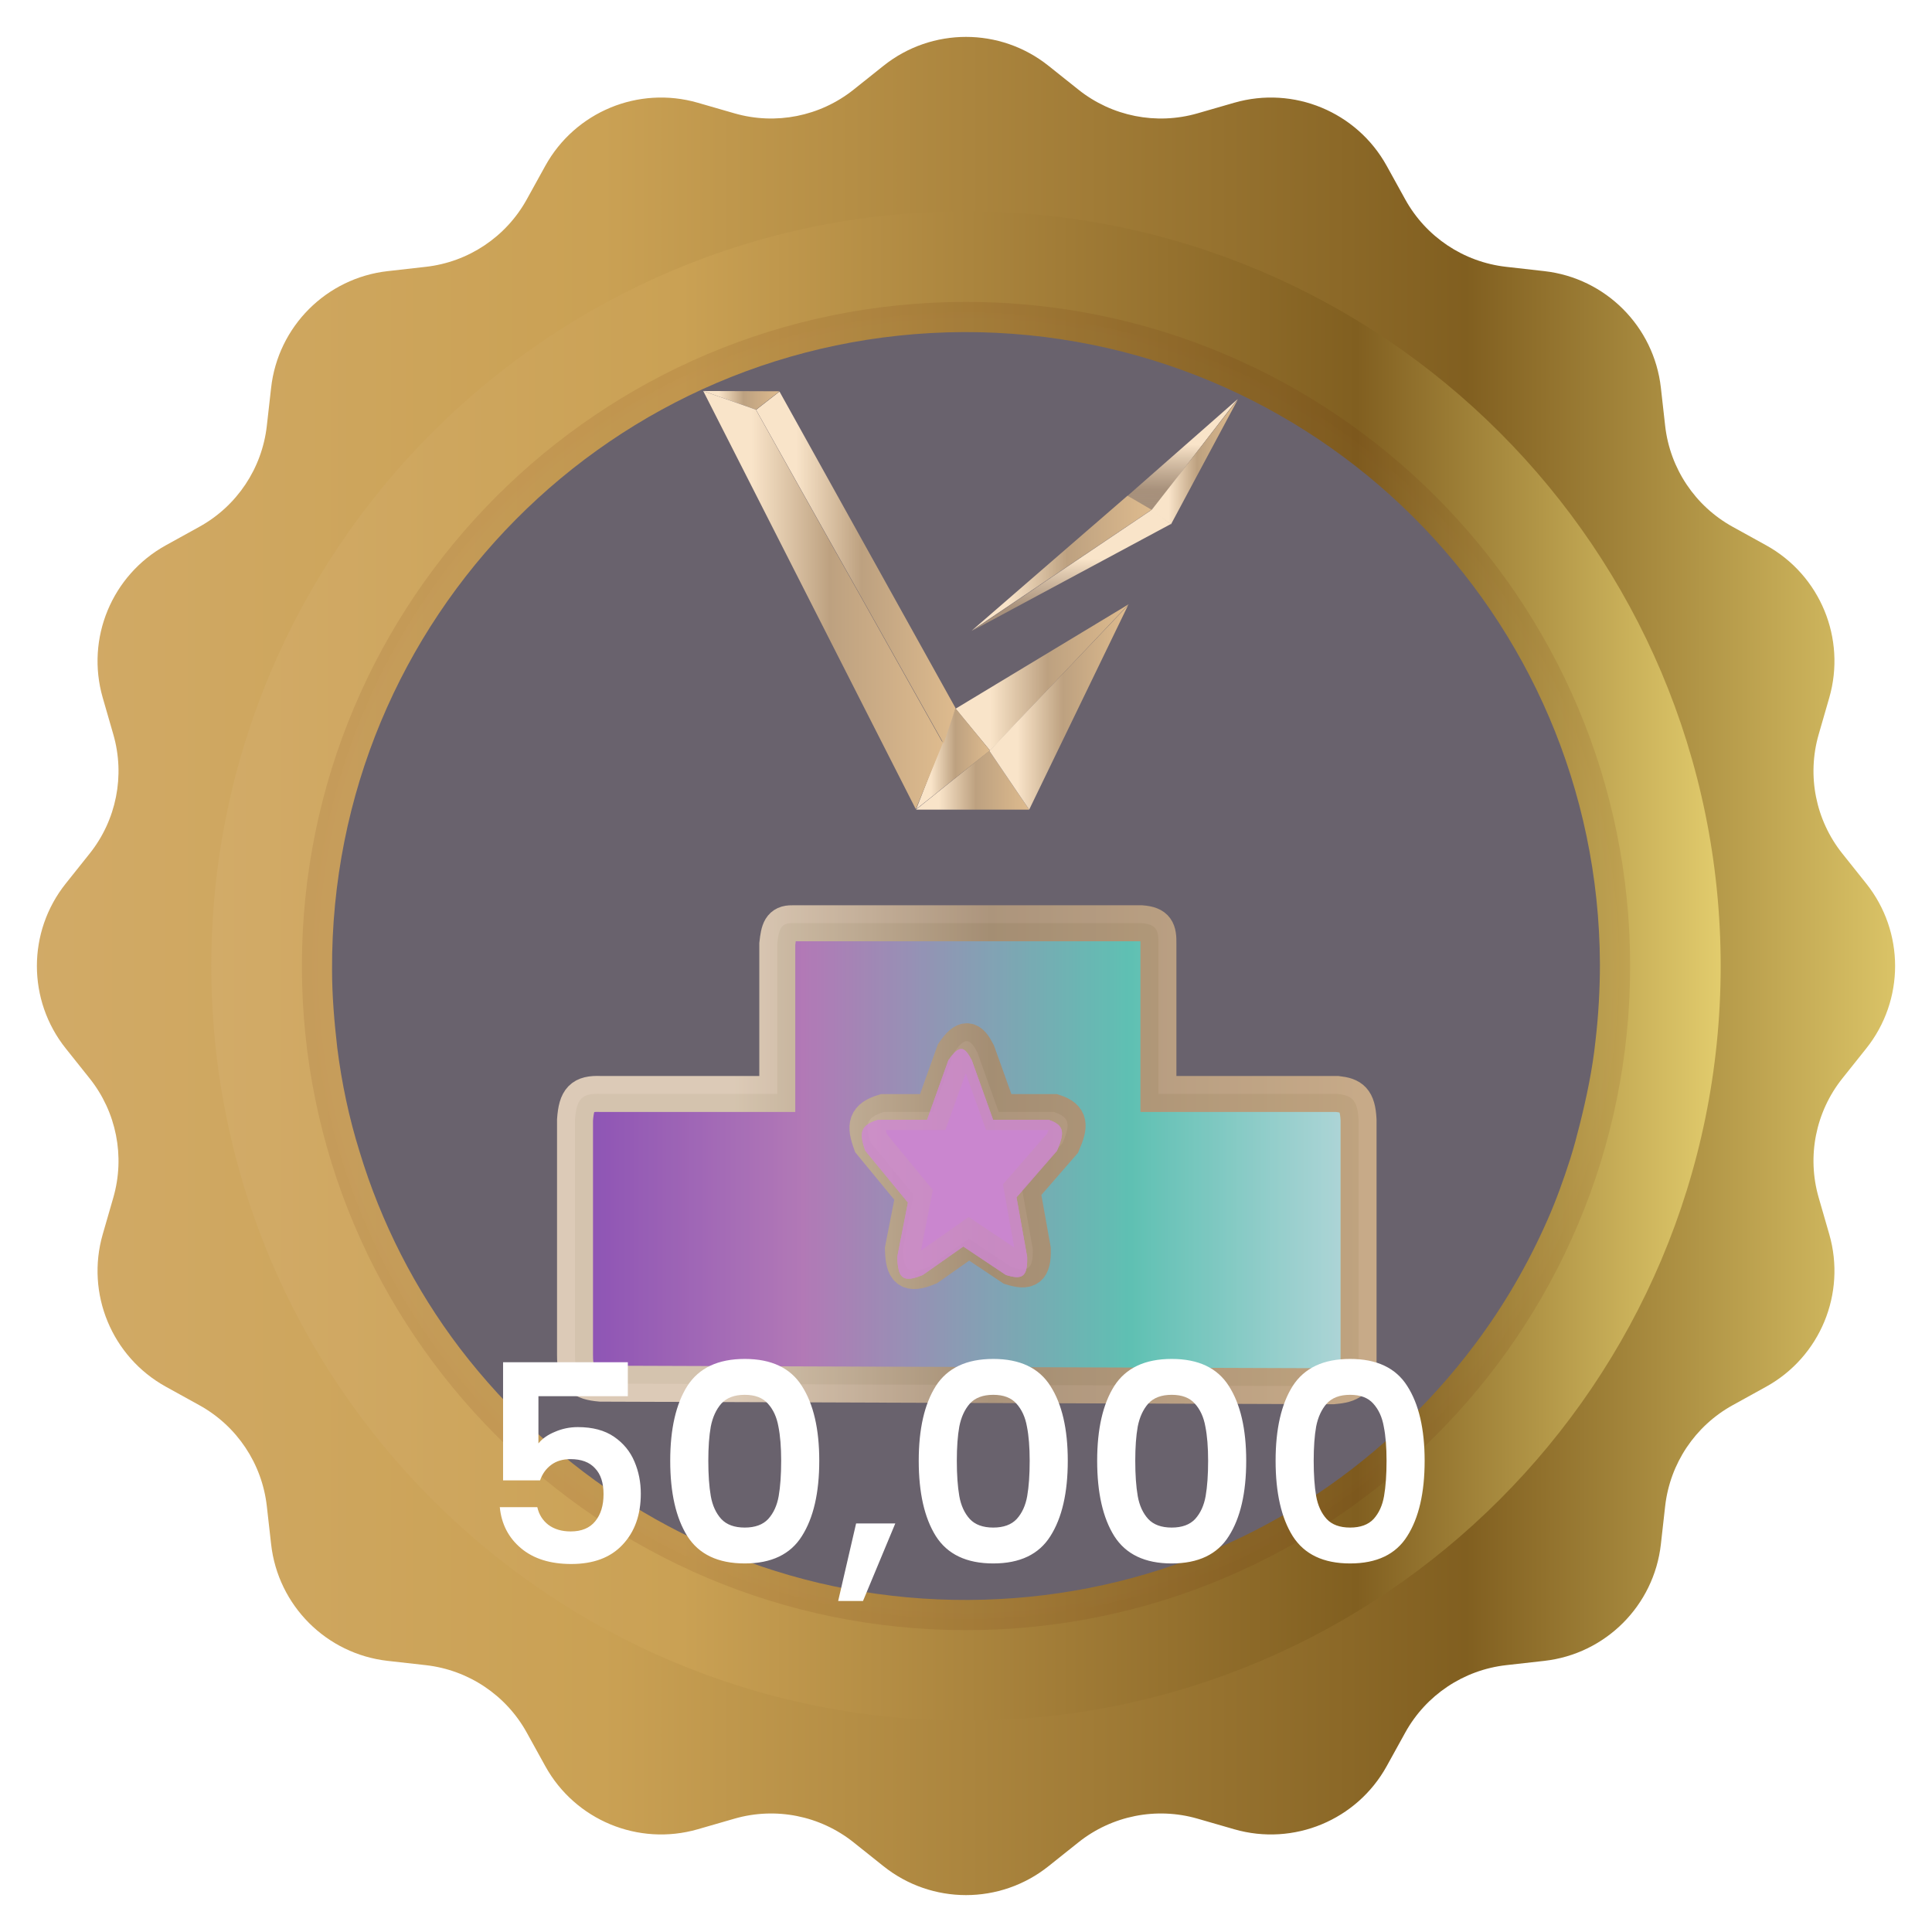
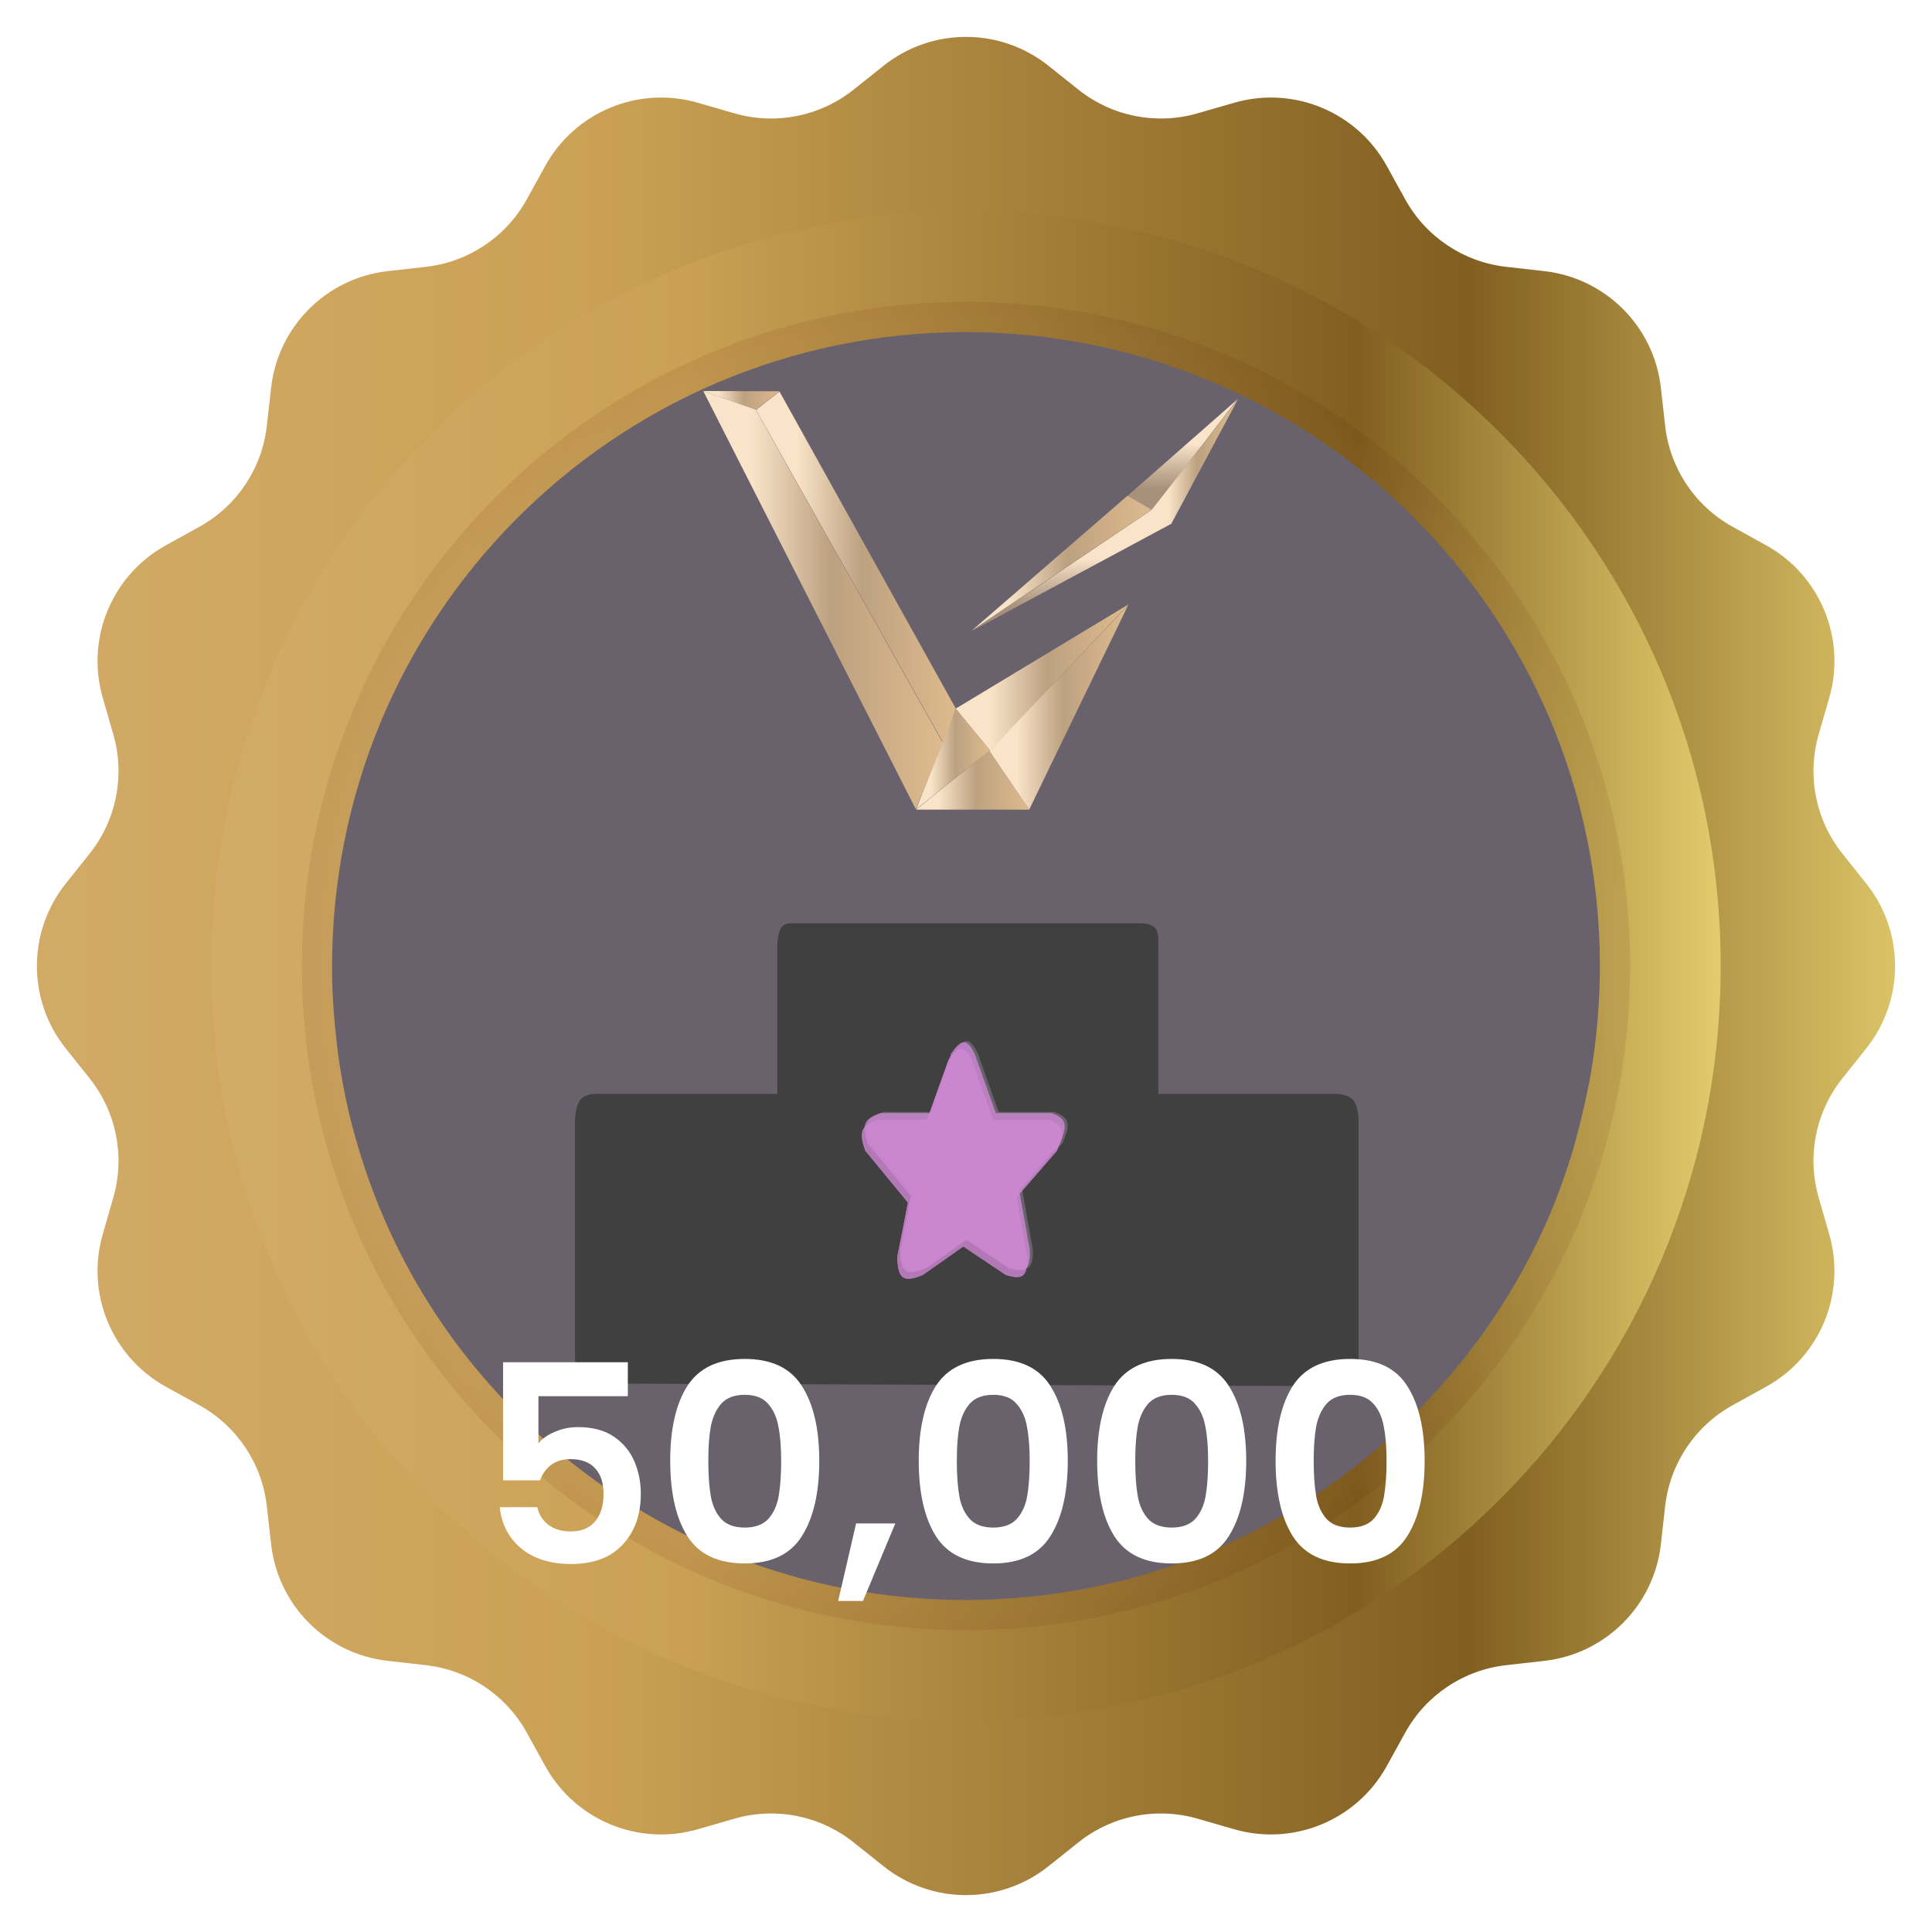
<svg xmlns="http://www.w3.org/2000/svg" width="84" height="84" viewBox="0 0 84 84" fill="none">
  <path d="M38.415 2.859C40.512 1.186 43.488 1.186 45.585 2.859L46.888 3.898C48.345 5.06 50.274 5.444 52.065 4.928L53.666 4.466C56.244 3.724 58.993 4.862 60.291 7.21L61.097 8.669C61.998 10.3 63.634 11.393 65.486 11.601L67.142 11.788C69.808 12.088 71.912 14.192 72.212 16.858L72.398 18.514C72.607 20.366 73.7 22.002 75.331 22.903L76.79 23.709C79.138 25.007 80.276 27.756 79.534 30.334L79.072 31.935C78.556 33.726 78.94 35.655 80.102 37.112L81.141 38.415C82.814 40.512 82.814 43.488 81.141 45.585L80.102 46.888C78.94 48.345 78.556 50.274 79.072 52.065L79.534 53.666C80.276 56.244 79.138 58.993 76.79 60.291L75.331 61.097C73.7 61.998 72.607 63.634 72.398 65.486L72.212 67.142C71.912 69.808 69.808 71.912 67.142 72.212L65.486 72.398C63.634 72.607 61.998 73.7 61.097 75.331L60.291 76.79C58.993 79.138 56.244 80.276 53.666 79.534L52.065 79.072C50.274 78.556 48.345 78.94 46.888 80.102L45.585 81.141C43.488 82.814 40.512 82.814 38.415 81.141L37.112 80.102C35.655 78.94 33.726 78.556 31.935 79.072L30.334 79.534C27.756 80.276 25.007 79.138 23.709 76.79L22.903 75.331C22.002 73.7 20.366 72.607 18.514 72.398L16.858 72.212C14.192 71.912 12.088 69.808 11.788 67.142L11.601 65.486C11.393 63.634 10.3 61.998 8.669 61.097L7.21 60.291C4.862 58.993 3.724 56.244 4.466 53.666L4.928 52.065C5.444 50.274 5.06 48.345 3.898 46.888L2.859 45.585C1.186 43.488 1.186 40.512 2.859 38.415L3.898 37.112C5.06 35.655 5.444 33.726 4.928 31.935L4.466 30.334C3.724 27.756 4.862 25.007 7.21 23.709L8.669 22.903C10.3 22.002 11.393 20.366 11.601 18.514L11.788 16.858C12.088 14.192 14.192 12.088 16.858 11.788L18.514 11.601C20.366 11.393 22.002 10.3 22.903 8.669L23.709 7.21C25.007 4.862 27.756 3.724 30.334 4.466L31.935 4.928C33.726 5.444 35.655 5.06 37.112 3.898L38.415 2.859Z" fill="url(#paint0_linear_341_1779)" />
  <path d="M41.999 74.813C60.121 74.813 74.812 60.122 74.812 42.001C74.812 23.879 60.121 9.188 41.999 9.188C23.877 9.188 9.187 23.879 9.187 42.001C9.187 60.122 23.877 74.813 41.999 74.813Z" fill="url(#paint1_linear_341_1779)" />
  <path opacity="0.18" d="M42.001 70.876C57.948 70.876 70.876 57.948 70.876 42.001C70.876 26.053 57.948 13.126 42.001 13.126C26.053 13.126 13.126 26.053 13.126 42.001C13.126 57.948 26.053 70.876 42.001 70.876Z" fill="url(#paint2_radial_341_1779)" fill-opacity="0.5" />
  <path d="M69.562 41.904C69.562 43.033 69.497 44.163 69.368 45.26C69.239 46.487 68.98 47.713 68.689 48.875C68.56 49.392 68.431 49.876 68.269 50.392C67.979 51.296 67.655 52.199 67.268 53.071C66.428 54.975 65.394 56.75 64.166 58.396C63.132 59.784 61.968 61.075 60.676 62.269C55.797 66.787 49.27 69.531 42.096 69.563C34.923 69.595 28.364 66.884 23.452 62.398C22.192 61.236 21.029 59.977 19.995 58.622C18.056 56.072 16.57 53.168 15.633 50.069C15.18 48.617 14.857 47.1 14.663 45.551C14.534 44.421 14.437 43.292 14.437 42.162C14.372 26.864 26.651 14.503 41.903 14.438C57.122 14.406 69.497 26.67 69.562 41.904Z" fill="#69626D" />
  <path d="M53.808 17.355L49.024 21.559L50.064 22.208L53.808 17.355Z" fill="url(#paint3_linear_341_1779)" />
  <path d="M50.914 22.795L50.054 22.195L53.826 17.355L50.914 22.795Z" fill="url(#paint4_linear_341_1779)" />
  <path d="M49.023 21.551L42.243 27.425L50.067 22.164L49.023 21.551Z" fill="url(#paint5_linear_341_1779)" />
  <path d="M50.907 22.783L50.075 22.166L42.258 27.43L50.907 22.783Z" fill="url(#paint6_linear_341_1779)" />
  <path d="M44.744 35.201L43.014 32.645L39.825 35.201H44.744Z" fill="url(#paint7_linear_341_1779)" />
  <path d="M49.078 26.268L41.548 30.813L43.045 32.631L49.078 26.268Z" fill="url(#paint8_linear_341_1779)" />
  <path d="M43.016 32.645L44.747 35.201L49.048 26.314L43.016 32.645Z" fill="url(#paint9_linear_341_1779)" />
  <path d="M43.039 32.63L41.542 30.795L39.836 35.178L43.039 32.63Z" fill="url(#paint10_linear_341_1779)" />
  <path d="M33.892 17.025L32.873 17.82L41.027 32.331L41.547 30.789L33.892 17.025Z" fill="url(#paint11_linear_341_1779)" />
  <path d="M33.892 17.012L30.575 17L32.87 17.811L33.892 17.012Z" fill="url(#paint12_linear_341_1779)" />
  <path d="M32.862 17.811L30.575 17L39.817 35.181L40.995 32.306L32.862 17.811Z" fill="url(#paint13_linear_341_1779)" />
  <g filter="url(#filter0_b_341_1779)">
    <path fill-rule="evenodd" clip-rule="evenodd" d="M26.111 60.155C25.288 60.084 24.997 59.86 25 58.918V48.684C25.067 47.779 25.294 47.526 26.111 47.56H33.795V41.037C33.863 40.42 33.94 40.128 34.443 40.138H49.625C50.285 40.186 50.377 40.442 50.365 41.037V47.56H58.142C58.763 47.632 59.022 47.797 59.067 48.684V59.255C58.989 60.026 58.744 60.199 57.956 60.267L26.111 60.155ZM41.478 45.76L40.553 48.347H38.423C37.646 48.587 37.587 48.915 37.868 49.696L39.719 51.945L39.257 54.307C39.284 55.223 39.482 55.464 40.367 55.094L42.126 53.857L43.978 55.094C44.675 55.307 44.928 55.203 44.904 54.307L44.441 51.72L46.2 49.696C46.521 48.938 46.558 48.586 45.829 48.347H43.422L42.497 45.76C42.176 45.15 41.966 45.057 41.478 45.76Z" fill="#404040" />
  </g>
  <g style="mix-blend-mode:color-dodge">
    <g opacity="0.8">
      <g filter="url(#filter1_b_341_1779)">
-         <path fill-rule="evenodd" clip-rule="evenodd" d="M41.354 45.806L40.428 48.393H38.299C37.521 48.633 37.463 48.961 37.743 49.742L39.595 51.991L39.132 54.353C39.159 55.269 39.358 55.51 40.243 55.14L42.002 53.903L43.853 55.14C44.551 55.353 44.804 55.249 44.779 54.353L44.316 51.767L46.075 49.742C46.397 48.985 46.434 48.633 45.705 48.393H43.298L42.372 45.806C42.052 45.196 41.842 45.104 41.354 45.806Z" fill="#CE87D3" />
        <path d="M40.428 48.393L41.354 45.806C41.842 45.104 42.052 45.196 42.372 45.806L43.298 48.393H45.705C46.434 48.633 46.397 48.985 46.075 49.742L44.316 51.767L44.779 54.353C44.804 55.249 44.551 55.353 43.853 55.14L42.002 53.903L40.243 55.14C39.358 55.51 39.159 55.269 39.132 54.353L39.595 51.991L37.743 49.742C37.463 48.961 37.521 48.633 38.299 48.393H40.428Z" fill="#CE87D3" />
      </g>
      <g filter="url(#filter2_b_341_1779)">
-         <path fill-rule="evenodd" clip-rule="evenodd" d="M26.112 60.159C25.289 60.088 24.998 59.864 25.001 58.922V48.689C25.068 47.783 25.294 47.53 26.112 47.564H33.795V41.042C33.864 40.424 33.941 40.132 34.444 40.142H49.626C50.286 40.191 50.377 40.447 50.366 41.042V47.564H58.142C58.764 47.636 59.023 47.802 59.068 48.689V59.26C58.99 60.03 58.745 60.204 57.957 60.272L26.112 60.159ZM41.479 45.765L40.553 48.351H38.424C37.646 48.591 37.588 48.919 37.869 49.701L39.72 51.95L39.257 54.311C39.285 55.227 39.483 55.469 40.368 55.099L42.127 53.861L43.979 55.099C44.676 55.312 44.929 55.208 44.904 54.311L44.441 51.725L46.2 49.701C46.522 48.943 46.559 48.591 45.83 48.351H43.423L42.497 45.765C42.177 45.154 41.967 45.062 41.479 45.765Z" fill="url(#paint14_linear_341_1779)" />
-         <path fill-rule="evenodd" clip-rule="evenodd" d="M26.112 60.159C25.289 60.088 24.998 59.864 25.001 58.922V48.689C25.068 47.783 25.294 47.53 26.112 47.564H33.795V41.042C33.864 40.424 33.941 40.132 34.444 40.142H49.626C50.286 40.191 50.377 40.447 50.366 41.042V47.564H58.142C58.764 47.636 59.023 47.802 59.068 48.689V59.26C58.99 60.03 58.745 60.204 57.957 60.272L26.112 60.159ZM41.479 45.765L40.553 48.351H38.424C37.646 48.591 37.588 48.919 37.869 49.701L39.72 51.95L39.257 54.311C39.285 55.227 39.483 55.469 40.368 55.099L42.127 53.861L43.979 55.099C44.676 55.312 44.929 55.208 44.904 54.311L44.441 51.725L46.2 49.701C46.522 48.943 46.559 48.591 45.83 48.351H43.423L42.497 45.765C42.177 45.154 41.967 45.062 41.479 45.765Z" stroke="url(#paint15_linear_341_1779)" stroke-width="1.564" />
-       </g>
+         </g>
    </g>
  </g>
  <g opacity="0.8">
    <g filter="url(#filter3_b_341_1779)">
-       <path fill-rule="evenodd" clip-rule="evenodd" d="M41.234 46.099L40.308 48.686H38.179C37.401 48.926 37.343 49.254 37.624 50.035L39.475 52.284L39.012 54.646C39.039 55.562 39.238 55.803 40.123 55.433L41.882 54.196L43.734 55.433C44.431 55.646 44.684 55.542 44.659 54.646L44.196 52.059L45.955 50.035C46.277 49.278 46.314 48.925 45.585 48.686H43.178L42.252 46.099C41.932 45.489 41.722 45.397 41.234 46.099Z" fill="#CE87D3" />
+       <path fill-rule="evenodd" clip-rule="evenodd" d="M41.234 46.099L40.308 48.686H38.179C37.401 48.926 37.343 49.254 37.624 50.035L39.475 52.284L39.012 54.646C39.039 55.562 39.238 55.803 40.123 55.433L41.882 54.196L43.734 55.433C44.431 55.646 44.684 55.542 44.659 54.646L44.196 52.059L45.955 50.035C46.277 49.278 46.314 48.925 45.585 48.686H43.178L42.252 46.099C41.932 45.489 41.722 45.397 41.234 46.099" fill="#CE87D3" />
      <path d="M40.308 48.686L41.234 46.099C41.722 45.397 41.932 45.489 42.252 46.099L43.178 48.686H45.585C46.314 48.925 46.277 49.278 45.955 50.035L44.196 52.059L44.659 54.646C44.684 55.542 44.431 55.646 43.734 55.433L41.882 54.196L40.123 55.433C39.238 55.803 39.039 55.562 39.012 54.646L39.475 52.284L37.624 50.035C37.343 49.254 37.401 48.926 38.179 48.686H40.308Z" fill="#CE87D3" />
    </g>
  </g>
  <path d="M27.297 60.704H23.41V62.756C23.578 62.548 23.817 62.38 24.13 62.252C24.442 62.116 24.773 62.048 25.125 62.048C25.765 62.048 26.29 62.188 26.698 62.468C27.105 62.748 27.401 63.108 27.585 63.548C27.77 63.98 27.861 64.444 27.861 64.94C27.861 65.86 27.598 66.6 27.07 67.16C26.549 67.72 25.805 68 24.837 68C23.925 68 23.198 67.772 22.654 67.316C22.11 66.86 21.802 66.264 21.73 65.528H23.361C23.433 65.848 23.593 66.104 23.841 66.296C24.098 66.488 24.422 66.584 24.814 66.584C25.285 66.584 25.642 66.436 25.881 66.14C26.122 65.844 26.241 65.452 26.241 64.964C26.241 64.468 26.117 64.092 25.869 63.836C25.63 63.572 25.273 63.44 24.802 63.44C24.465 63.44 24.186 63.524 23.962 63.692C23.738 63.86 23.578 64.084 23.482 64.364H21.873V59.228H27.297V60.704ZM29.14 63.512C29.14 62.128 29.388 61.044 29.884 60.26C30.388 59.476 31.22 59.084 32.38 59.084C33.54 59.084 34.368 59.476 34.864 60.26C35.368 61.044 35.62 62.128 35.62 63.512C35.62 64.904 35.368 65.996 34.864 66.788C34.368 67.58 33.54 67.976 32.38 67.976C31.22 67.976 30.388 67.58 29.884 66.788C29.388 65.996 29.14 64.904 29.14 63.512ZM33.964 63.512C33.964 62.92 33.924 62.424 33.844 62.024C33.772 61.616 33.62 61.284 33.388 61.028C33.164 60.772 32.828 60.644 32.38 60.644C31.932 60.644 31.592 60.772 31.36 61.028C31.136 61.284 30.984 61.616 30.904 62.024C30.832 62.424 30.796 62.92 30.796 63.512C30.796 64.12 30.832 64.632 30.904 65.048C30.976 65.456 31.128 65.788 31.36 66.044C31.592 66.292 31.932 66.416 32.38 66.416C32.828 66.416 33.168 66.292 33.4 66.044C33.632 65.788 33.784 65.456 33.856 65.048C33.928 64.632 33.964 64.12 33.964 63.512ZM38.926 66.236L37.522 69.608H36.442L37.222 66.236H38.926ZM39.945 63.512C39.945 62.128 40.193 61.044 40.689 60.26C41.193 59.476 42.025 59.084 43.185 59.084C44.345 59.084 45.173 59.476 45.669 60.26C46.173 61.044 46.425 62.128 46.425 63.512C46.425 64.904 46.173 65.996 45.669 66.788C45.173 67.58 44.345 67.976 43.185 67.976C42.025 67.976 41.193 67.58 40.689 66.788C40.193 65.996 39.945 64.904 39.945 63.512ZM44.769 63.512C44.769 62.92 44.729 62.424 44.649 62.024C44.577 61.616 44.425 61.284 44.193 61.028C43.969 60.772 43.633 60.644 43.185 60.644C42.737 60.644 42.397 60.772 42.165 61.028C41.941 61.284 41.789 61.616 41.709 62.024C41.637 62.424 41.601 62.92 41.601 63.512C41.601 64.12 41.637 64.632 41.709 65.048C41.781 65.456 41.933 65.788 42.165 66.044C42.397 66.292 42.737 66.416 43.185 66.416C43.633 66.416 43.973 66.292 44.205 66.044C44.437 65.788 44.589 65.456 44.661 65.048C44.733 64.632 44.769 64.12 44.769 63.512ZM47.703 63.512C47.703 62.128 47.951 61.044 48.447 60.26C48.951 59.476 49.783 59.084 50.943 59.084C52.103 59.084 52.931 59.476 53.427 60.26C53.931 61.044 54.183 62.128 54.183 63.512C54.183 64.904 53.931 65.996 53.427 66.788C52.931 67.58 52.103 67.976 50.943 67.976C49.783 67.976 48.951 67.58 48.447 66.788C47.951 65.996 47.703 64.904 47.703 63.512ZM52.527 63.512C52.527 62.92 52.487 62.424 52.407 62.024C52.335 61.616 52.183 61.284 51.951 61.028C51.727 60.772 51.391 60.644 50.943 60.644C50.495 60.644 50.155 60.772 49.923 61.028C49.699 61.284 49.547 61.616 49.467 62.024C49.395 62.424 49.359 62.92 49.359 63.512C49.359 64.12 49.395 64.632 49.467 65.048C49.539 65.456 49.691 65.788 49.923 66.044C50.155 66.292 50.495 66.416 50.943 66.416C51.391 66.416 51.731 66.292 51.963 66.044C52.195 65.788 52.347 65.456 52.419 65.048C52.491 64.632 52.527 64.12 52.527 63.512ZM55.461 63.512C55.461 62.128 55.709 61.044 56.205 60.26C56.709 59.476 57.541 59.084 58.7 59.084C59.861 59.084 60.688 59.476 61.184 60.26C61.688 61.044 61.941 62.128 61.941 63.512C61.941 64.904 61.688 65.996 61.184 66.788C60.688 67.58 59.861 67.976 58.7 67.976C57.541 67.976 56.709 67.58 56.205 66.788C55.709 65.996 55.461 64.904 55.461 63.512ZM60.285 63.512C60.285 62.92 60.245 62.424 60.164 62.024C60.093 61.616 59.941 61.284 59.709 61.028C59.484 60.772 59.148 60.644 58.7 60.644C58.252 60.644 57.913 60.772 57.681 61.028C57.456 61.284 57.304 61.616 57.224 62.024C57.153 62.424 57.117 62.92 57.117 63.512C57.117 64.12 57.153 64.632 57.224 65.048C57.297 65.456 57.449 65.788 57.681 66.044C57.913 66.292 58.252 66.416 58.7 66.416C59.148 66.416 59.489 66.292 59.721 66.044C59.953 65.788 60.105 65.456 60.176 65.048C60.248 64.632 60.285 64.12 60.285 63.512Z" fill="white" />
  <defs>
    <filter id="filter0_b_341_1779" x="20.828" y="35.966" width="42.411" height="28.473" filterUnits="userSpaceOnUse" color-interpolation-filters="sRGB">
      <feFlood flood-opacity="0" result="BackgroundImageFix" />
      <feGaussianBlur in="BackgroundImageFix" stdDeviation="2.086" />
      <feComposite in2="SourceAlpha" operator="in" result="effect1_backgroundBlur_341_1779" />
      <feBlend mode="normal" in="SourceGraphic" in2="effect1_backgroundBlur_341_1779" result="shape" />
    </filter>
    <filter id="filter1_b_341_1779" x="33.418" y="41.142" width="17.048" height="18.337" filterUnits="userSpaceOnUse" color-interpolation-filters="sRGB">
      <feFlood flood-opacity="0" result="BackgroundImageFix" />
      <feGaussianBlur in="BackgroundImageFix" stdDeviation="2.086" />
      <feComposite in2="SourceAlpha" operator="in" result="effect1_backgroundBlur_341_1779" />
      <feBlend mode="normal" in="SourceGraphic" in2="effect1_backgroundBlur_341_1779" result="shape" />
    </filter>
    <filter id="filter2_b_341_1779" x="20.047" y="35.188" width="43.975" height="30.038" filterUnits="userSpaceOnUse" color-interpolation-filters="sRGB">
      <feFlood flood-opacity="0" result="BackgroundImageFix" />
      <feGaussianBlur in="BackgroundImageFix" stdDeviation="2.086" />
      <feComposite in2="SourceAlpha" operator="in" result="effect1_backgroundBlur_341_1779" />
      <feBlend mode="normal" in="SourceGraphic" in2="effect1_backgroundBlur_341_1779" result="shape" />
    </filter>
    <filter id="filter3_b_341_1779" x="33.298" y="41.434" width="17.048" height="18.337" filterUnits="userSpaceOnUse" color-interpolation-filters="sRGB">
      <feFlood flood-opacity="0" result="BackgroundImageFix" />
      <feGaussianBlur in="BackgroundImageFix" stdDeviation="2.086" />
      <feComposite in2="SourceAlpha" operator="in" result="effect1_backgroundBlur_341_1779" />
      <feBlend mode="normal" in="SourceGraphic" in2="effect1_backgroundBlur_341_1779" result="shape" />
    </filter>
    <linearGradient id="paint0_linear_341_1779" x1="-0.046" y1="41.986" x2="84.018" y2="41.986" gradientUnits="userSpaceOnUse">
      <stop stop-color="#D2AB68" />
      <stop offset="0.312" stop-color="#CAA154" />
      <stop offset="0.759" stop-color="#815F20" />
      <stop offset="1" stop-color="#E2CC6D" />
    </linearGradient>
    <linearGradient id="paint1_linear_341_1779" x1="9.151" y1="41.99" x2="74.826" y2="41.99" gradientUnits="userSpaceOnUse">
      <stop stop-color="#D2AB68" />
      <stop offset="0.312" stop-color="#CAA154" />
      <stop offset="0.759" stop-color="#815F20" />
      <stop offset="1" stop-color="#E2CC6D" />
    </linearGradient>
    <radialGradient id="paint2_radial_341_1779" cx="0" cy="0" r="1" gradientUnits="userSpaceOnUse" gradientTransform="translate(41.986 41.986) scale(28.861 28.861)">
      <stop stop-color="white" stop-opacity="0" />
      <stop offset="1" stop-color="#571600" />
    </radialGradient>
    <linearGradient id="paint3_linear_341_1779" x1="52.437" y1="19.34" x2="52.383" y2="24.193" gradientUnits="userSpaceOnUse">
      <stop stop-color="#F9E4C9" />
      <stop offset="0.41" stop-color="#BDA180" stop-opacity="0.74" />
      <stop offset="1" stop-color="#DEBB8E" stop-opacity="0.42" />
    </linearGradient>
    <linearGradient id="paint4_linear_341_1779" x1="50.816" y1="22.795" x2="53.826" y2="22.795" gradientUnits="userSpaceOnUse">
      <stop stop-color="#F9E4C9" />
      <stop offset="0.41" stop-color="#BDA180" />
      <stop offset="1" stop-color="#DEBB8E" />
    </linearGradient>
    <linearGradient id="paint5_linear_341_1779" x1="43.824" y1="27.425" x2="50.067" y2="27.425" gradientUnits="userSpaceOnUse">
      <stop stop-color="#F9E4C9" />
      <stop offset="0.41" stop-color="#BDA180" />
      <stop offset="1" stop-color="#DEBB8E" />
    </linearGradient>
    <linearGradient id="paint6_linear_341_1779" x1="48.429" y1="24.32" x2="48.394" y2="29.583" gradientUnits="userSpaceOnUse">
      <stop stop-color="#F9E4C9" />
      <stop offset="0.41" stop-color="#BDA180" stop-opacity="0.74" />
      <stop offset="1" stop-color="#DEBB8E" stop-opacity="0.42" />
    </linearGradient>
    <linearGradient id="paint7_linear_341_1779" x1="40.818" y1="35.201" x2="44.744" y2="35.201" gradientUnits="userSpaceOnUse">
      <stop stop-color="#F9E4C9" />
      <stop offset="0.41" stop-color="#BDA180" />
      <stop offset="1" stop-color="#DEBB8E" />
    </linearGradient>
    <linearGradient id="paint8_linear_341_1779" x1="43.069" y1="32.631" x2="49.078" y2="32.631" gradientUnits="userSpaceOnUse">
      <stop stop-color="#F9E4C9" />
      <stop offset="0.41" stop-color="#BDA180" />
      <stop offset="1" stop-color="#DEBB8E" />
    </linearGradient>
    <linearGradient id="paint9_linear_341_1779" x1="44.234" y1="35.201" x2="49.048" y2="35.201" gradientUnits="userSpaceOnUse">
      <stop stop-color="#F9E4C9" />
      <stop offset="0.41" stop-color="#BDA180" />
      <stop offset="1" stop-color="#DEBB8E" />
    </linearGradient>
    <linearGradient id="paint10_linear_341_1779" x1="40.483" y1="35.178" x2="43.039" y2="35.178" gradientUnits="userSpaceOnUse">
      <stop stop-color="#F9E4C9" />
      <stop offset="0.41" stop-color="#BDA180" />
      <stop offset="1" stop-color="#DEBB8E" />
    </linearGradient>
    <linearGradient id="paint11_linear_341_1779" x1="34.625" y1="32.331" x2="41.547" y2="32.331" gradientUnits="userSpaceOnUse">
      <stop stop-color="#F9E4C9" />
      <stop offset="0.41" stop-color="#BDA180" />
      <stop offset="1" stop-color="#DEBB8E" />
    </linearGradient>
    <linearGradient id="paint12_linear_341_1779" x1="31.244" y1="17.811" x2="33.892" y2="17.811" gradientUnits="userSpaceOnUse">
      <stop stop-color="#F9E4C9" />
      <stop offset="0.41" stop-color="#BDA180" />
      <stop offset="1" stop-color="#DEBB8E" />
    </linearGradient>
    <linearGradient id="paint13_linear_341_1779" x1="32.679" y1="35.181" x2="40.995" y2="35.181" gradientUnits="userSpaceOnUse">
      <stop stop-color="#F9E4C9" />
      <stop offset="0.41" stop-color="#BDA180" />
      <stop offset="1" stop-color="#DEBB8E" />
    </linearGradient>
    <linearGradient id="paint14_linear_341_1779" x1="25.001" y1="50.554" x2="59.068" y2="50.554" gradientUnits="userSpaceOnUse">
      <stop stop-color="#9E56D2" />
      <stop offset="0.292" stop-color="#CE87D3" />
      <stop offset="0.708" stop-color="#66E0CF" />
      <stop offset="1" stop-color="#CFFBFF" />
    </linearGradient>
    <linearGradient id="paint15_linear_341_1779" x1="31.882" y1="60.272" x2="59.068" y2="60.272" gradientUnits="userSpaceOnUse">
      <stop stop-color="#F9E4C9" />
      <stop offset="0.41" stop-color="#BDA180" />
      <stop offset="1" stop-color="#DEBB8E" />
    </linearGradient>
  </defs>
</svg>